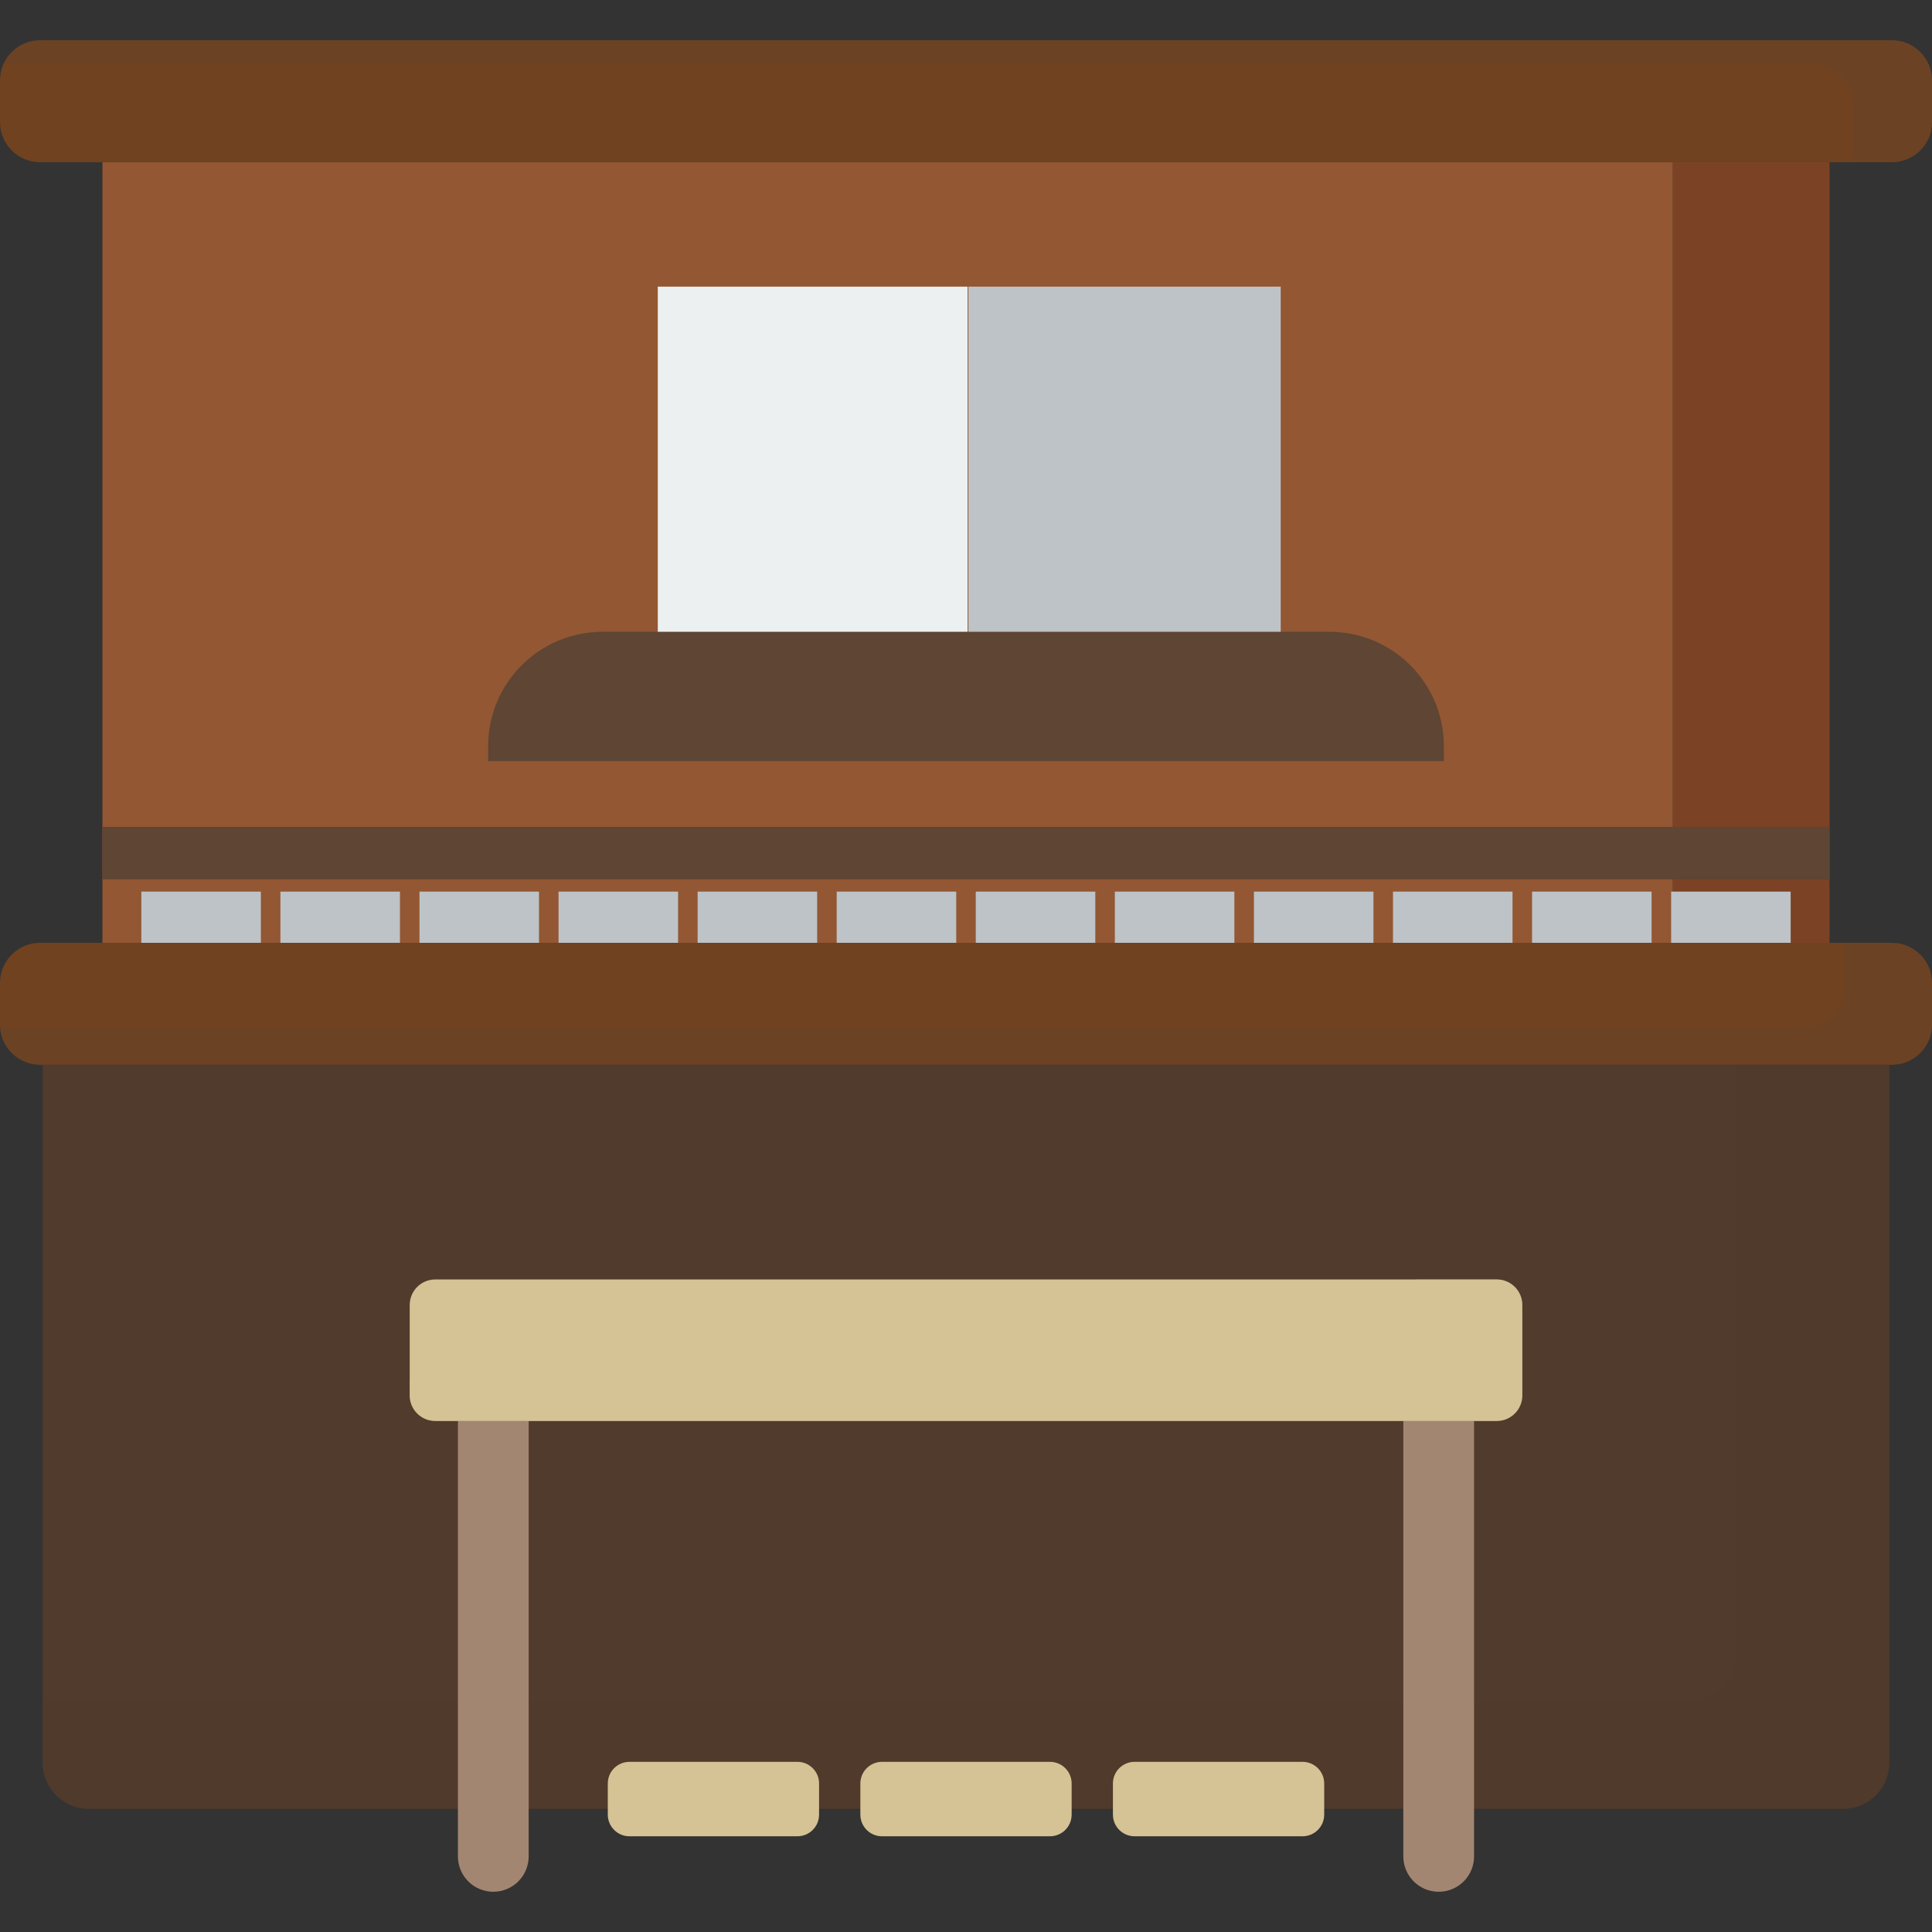
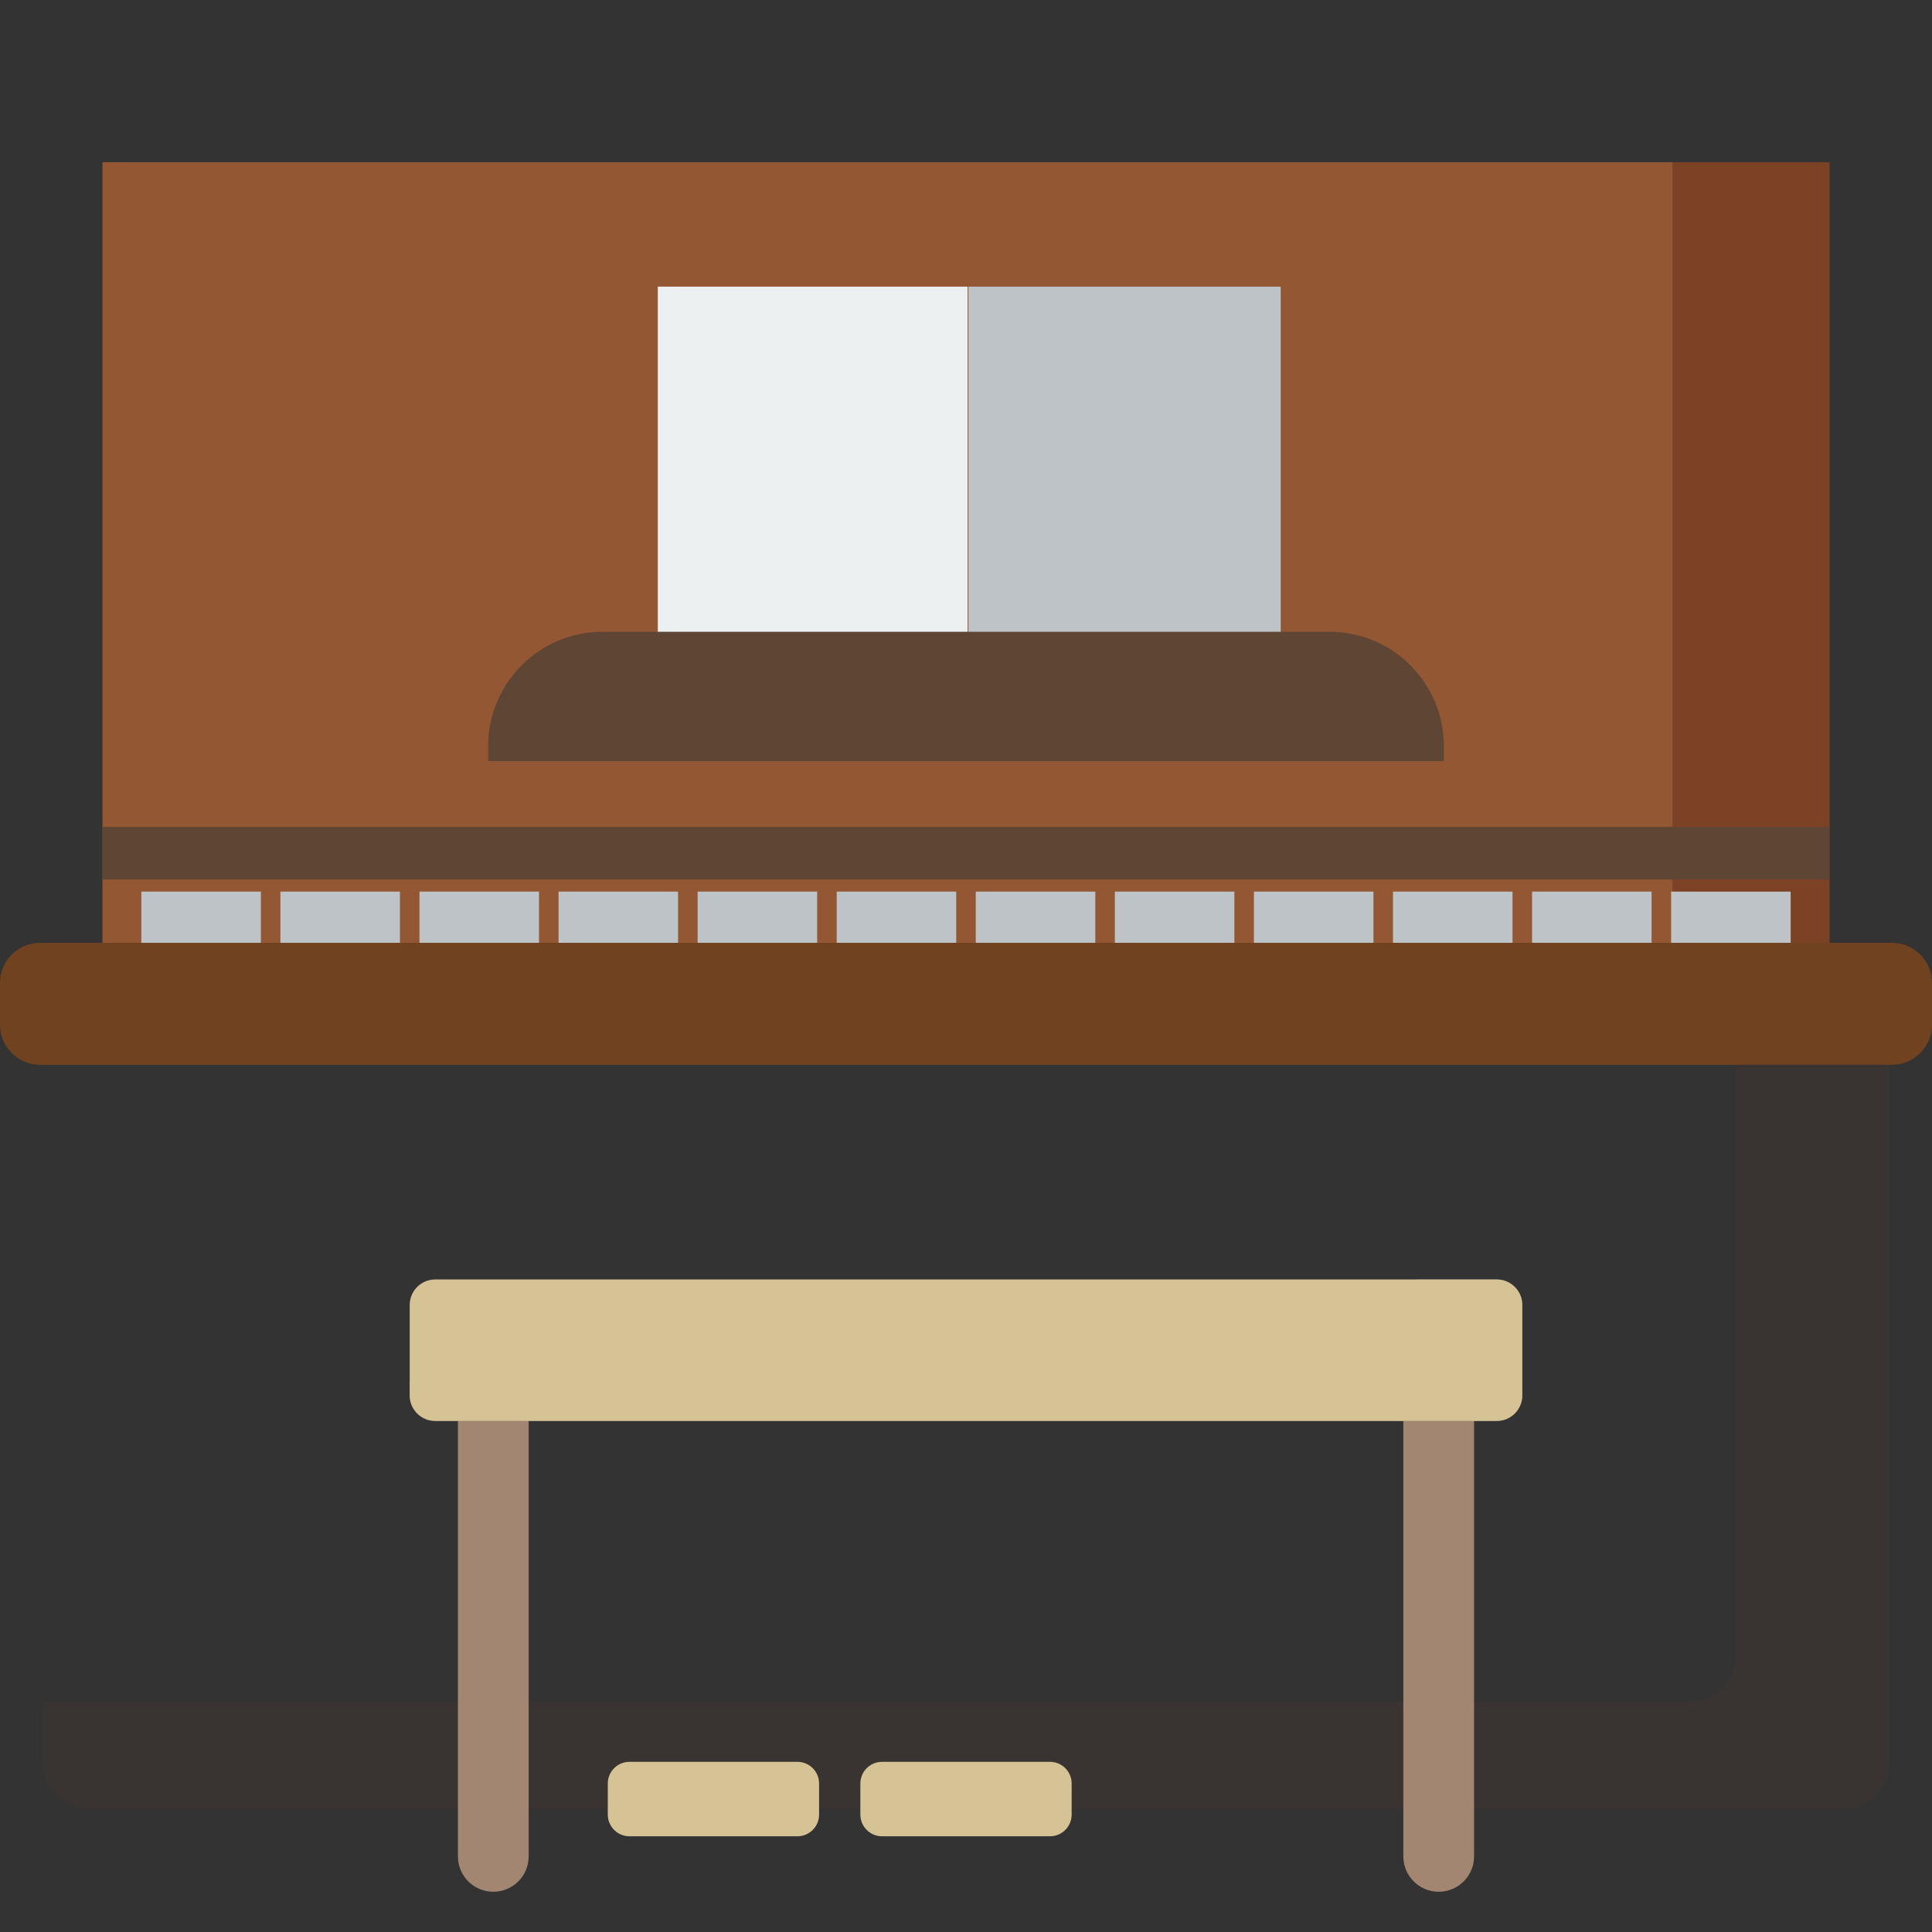
<svg xmlns="http://www.w3.org/2000/svg" version="1.1" id="Capa_1" viewBox="0 0 297 297" xml:space="preserve">
  <rect x="0" y="0" width="297" height="297" fill="#333333" stroke="none" />
  <g>
    <rect x="15.75" y="24.938" style="fill:#935733;" width="241.417" height="122.25" />
    <rect x="257.167" y="24.938" style="fill:#7C4225;" width="24.083" height="122.25" />
-     <path style="fill:#704220;" d="M6.167,24.937h284.667c3.406,0,6.167-2.761,6.167-6.167v-6.417c0-3.406-2.761-6.166-6.167-6.166   H6.167C2.761,6.187,0,8.948,0,12.354v6.417C0,22.177,2.761,24.937,6.167,24.937z" />
-     <path style="opacity:0.2;fill:#5E4534;" d="M290.833,6.188H6.167c-2.515,0-4.674,1.508-5.634,3.667h278.259   c3.406,0,6.167,2.761,6.167,6.167v6.417c0,0.891-0.193,1.735-0.533,2.5h6.408c3.406,0,6.167-2.761,6.167-6.167v-6.417   C297,8.948,294.239,6.188,290.833,6.188z" />
    <rect x="21.727" y="137.063" style="fill:#BDC3C7;" width="18.375" height="7.875" />
    <rect x="43.106" y="137.063" style="fill:#BDC3C7;" width="18.375" height="7.875" />
    <rect x="64.485" y="137.063" style="fill:#BDC3C7;" width="18.375" height="7.875" />
    <rect x="85.864" y="137.063" style="fill:#BDC3C7;" width="18.375" height="7.875" />
    <rect x="107.244" y="137.063" style="fill:#BDC3C7;" width="18.375" height="7.875" />
    <rect x="128.623" y="137.063" style="fill:#BDC3C7;" width="18.375" height="7.875" />
    <rect x="150.002" y="137.063" style="fill:#BDC3C7;" width="18.375" height="7.875" />
    <rect x="171.381" y="137.063" style="fill:#BDC3C7;" width="18.375" height="7.875" />
    <rect x="192.761" y="137.063" style="fill:#BDC3C7;" width="18.375" height="7.875" />
    <rect x="214.14" y="137.063" style="fill:#BDC3C7;" width="18.375" height="7.875" />
    <rect x="235.519" y="137.063" style="fill:#BDC3C7;" width="18.375" height="7.875" />
    <rect x="256.898" y="137.063" style="fill:#BDC3C7;" width="18.375" height="7.875" />
    <path style="fill:#704220;" d="M6.167,163.688h284.667c3.406,0,6.167-2.761,6.167-6.167v-6.417c0-3.406-2.761-6.166-6.167-6.166   H6.167c-3.406,0-6.167,2.761-6.167,6.166v6.417C0,160.927,2.761,163.688,6.167,163.688z" />
-     <path style="opacity:0.2;fill:#5E4534;" d="M290.833,144.938h-7.351c0.007,0.118,0.018,0.234,0.018,0.354v6.417   c0,3.406-2.761,6.167-6.167,6.167H0.018c0.184,3.24,2.863,5.813,6.149,5.813h284.667c3.406,0,6.167-2.761,6.167-6.167v-6.417   C297,147.698,294.239,144.938,290.833,144.938z" />
-     <path style="fill:#503B2C;" d="M13.644,278.063h269.711c3.913,0,7.085-3.172,7.085-7.085v-107.29H6.56v107.29   C6.56,274.891,9.732,278.063,13.644,278.063z" />
    <path style="opacity:0.2;fill:#503B2C;" d="M266.873,163.688v90.79c0,3.913-3.172,7.085-7.085,7.085H6.56v9.415   c0,3.913,3.172,7.085,7.085,7.085h269.711c3.913,0,7.085-3.172,7.085-7.085v-107.29H266.873z" />
    <path style="fill:#D5C295;" d="M122.583,282.286H96.767c-1.841,0-3.333-1.492-3.333-3.333v-4.78c0-1.841,1.492-3.333,3.333-3.333   h25.816c1.841,0,3.333,1.492,3.333,3.333v4.78C125.917,280.793,124.424,282.286,122.583,282.286z" />
    <path style="fill:#D5C295;" d="M161.408,282.286h-25.816c-1.841,0-3.333-1.492-3.333-3.333v-4.78c0-1.841,1.492-3.333,3.333-3.333   h25.816c1.841,0,3.333,1.492,3.333,3.333v4.78C164.742,280.793,163.249,282.286,161.408,282.286z" />
-     <path style="fill:#D5C295;" d="M200.233,282.286h-25.816c-1.841,0-3.333-1.492-3.333-3.333v-4.78c0-1.841,1.492-3.333,3.333-3.333   h25.816c1.841,0,3.333,1.492,3.333,3.333v4.78C203.566,280.793,202.074,282.286,200.233,282.286z" />
    <path style="fill:#A38671;" d="M75.833,290.813L75.833,290.813c-3.003,0-5.438-2.434-5.438-5.438v-66.938h10.875v66.938   C81.271,288.378,78.837,290.813,75.833,290.813z" />
    <path style="fill:#A38671;" d="M221.167,290.813L221.167,290.813c-3.003,0-5.438-2.434-5.438-5.438v-66.938h10.875v66.938   C226.604,288.378,224.17,290.813,221.167,290.813z" />
    <path style="fill:#D5C295;" d="M66.906,218.438h163.189c2.166,0,3.923-1.756,3.923-3.923V200.61c0-2.166-1.756-3.923-3.923-3.923   H66.906c-2.166,0-3.923,1.756-3.923,3.923v13.905C62.983,216.681,64.739,218.438,66.906,218.438z" />
    <path style="opacity:0.41;fill:#D5C295;" d="M230.094,196.688h-12.319v11.827c0,2.166-1.756,3.923-3.923,3.923H62.983v2.077   c0,2.166,1.756,3.923,3.923,3.923h163.189c2.166,0,3.923-1.756,3.923-3.923V200.61   C234.017,198.444,232.261,196.688,230.094,196.688z" />
    <rect x="101.12" y="44.063" style="fill:#ECF0F1;" width="47.625" height="63" />
    <rect x="148.87" y="44.063" style="fill:#BDC3C7;" width="48.01" height="63" />
    <path style="fill:#5E4534;" d="M75.042,117h146.917v-2.292c0-9.711-7.872-17.583-17.583-17.583H92.625   c-9.711,0-17.583,7.872-17.583,17.583V117z" />
    <rect x="15.75" y="127.125" style="fill:#5E4534;" width="265.5" height="8.063" />
  </g>
</svg>